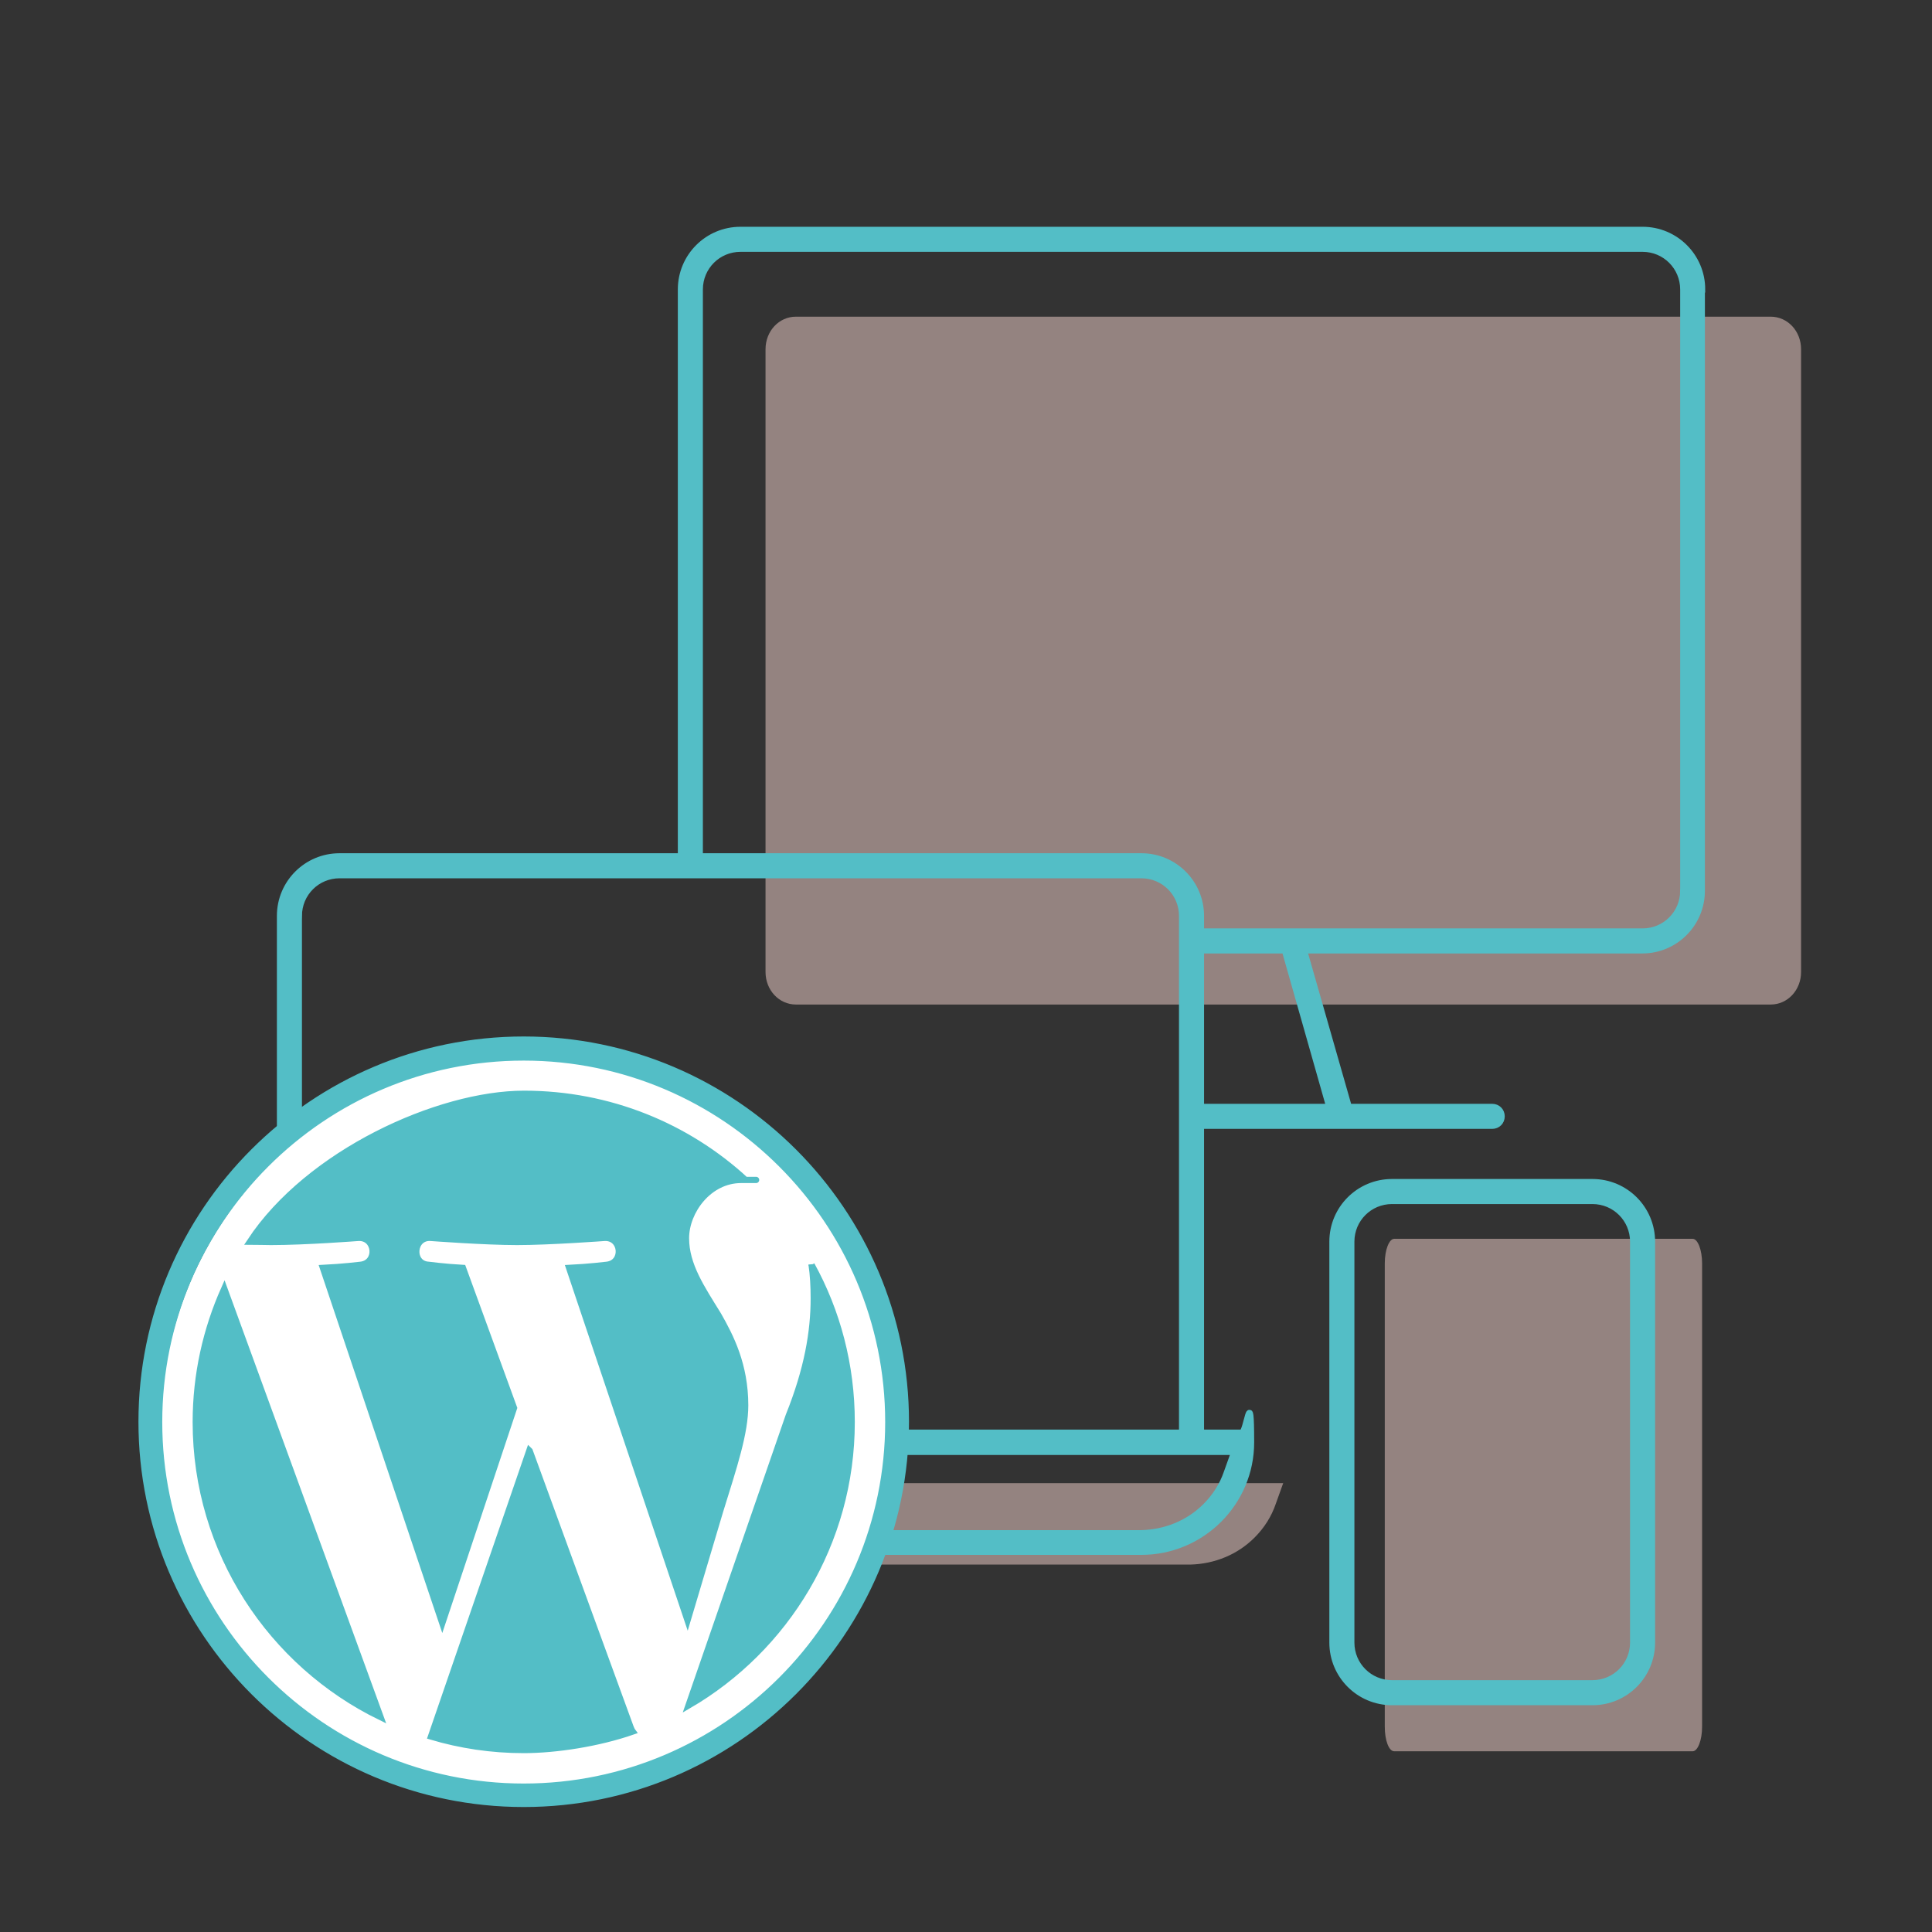
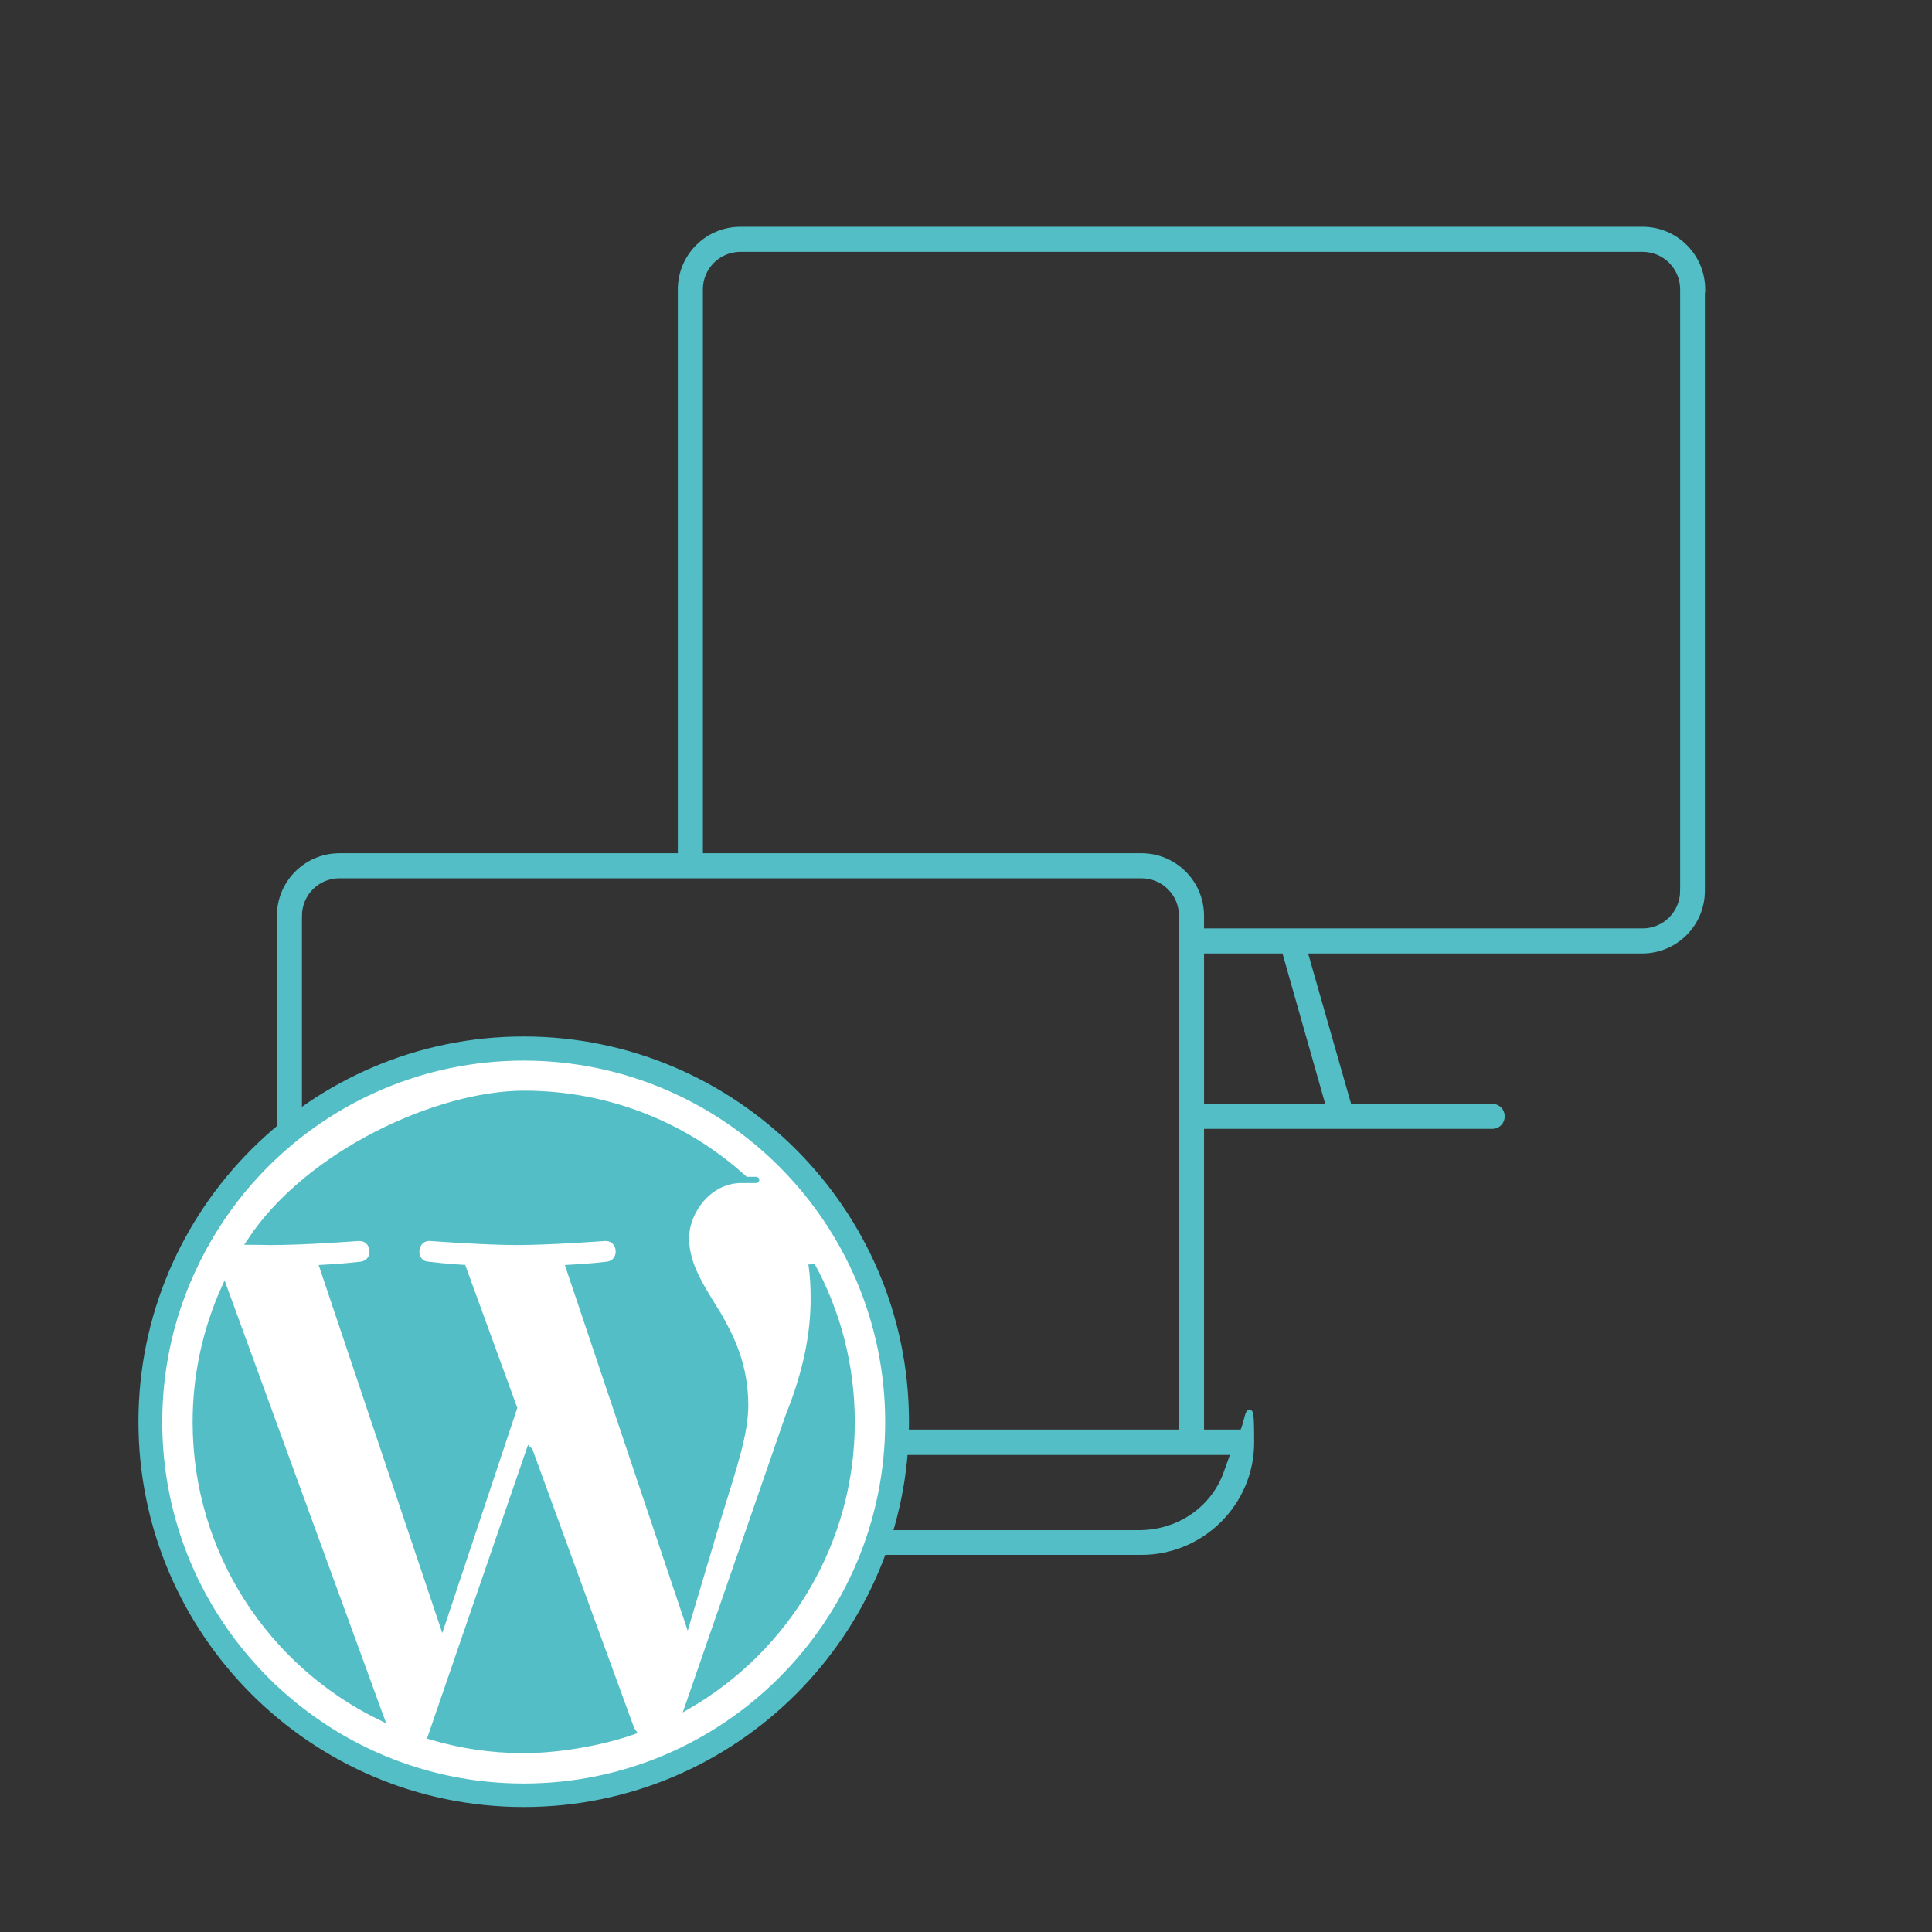
<svg xmlns="http://www.w3.org/2000/svg" version="1.1" viewBox="0 0 616.8 616.8">
  <rect x="0" y="0" width="616.8" height="616.8" fill="#333333" stroke="none" />
  <defs>
    <style>
      .cls-1 {
        fill: #53bec6;
        stroke: #53bec6;
      }

      .cls-1, .cls-2 {
        stroke-miterlimit: 10;
        stroke-width: 2px;
      }

      .cls-3 {
        fill: #f6d4ce;
        isolation: isolate;
        opacity: .5;
      }

      .cls-2 {
        fill: #fff;
        stroke: #fff;
      }
    </style>
  </defs>
  <g>
    <g id="Capa_1">
-       <path class="cls-3" d="M409.7,473.4l-2.4,6.7c-1.4,4.1-3.7,7.7-6.8,10.8-5.4,5.4-12.7,8.4-20.5,8.6H124.1c-12.2,0-23.2-7.8-27.3-19.3l-2.4-6.7h130.7v5c0,1.7,1.3,3,3,3h48c1.7,0,3-1.3,3-3v-5h130.6Z" />
-       <path class="cls-3" d="M540.4,395.5h-95.3c-1.6,0-3,3.5-3,7.8v148c0,4.3,1.3,7.8,3,7.8h95.3c1.6,0,3-3.5,3-7.8v-148c0-4.3-1.4-7.8-3-7.8Z" />
-       <path class="cls-3" d="M565.3,101.1H254.1c-5.4,0-9.7,4.6-9.7,10.4v198.8c0,5.8,4.3,10.4,9.7,10.4h311.2c5.4,0,9.7-4.6,9.7-10.4V111.5c0-5.8-4.3-10.4-9.7-10.4Z" />
      <path class="cls-1" d="M543.4,92.4c0-10.5-8.5-19-19-19H236.4c-10.5,0-19,8.5-19,19v181h-109c-10.5,0-19,8.5-19,19v165h-13c-1.7,0-3,1.3-3,3,0,19.3,15.7,35,35,35h256c19.3,0,35-15.7,35-34.9s-1.3-3.1-3-3.1h-13v-98h93c1.7,0,3-1.3,3-3s-1.3-3-3-3h-45.8l-14.3-50h108c10.5,0,19-8.5,19-19V92.4h0ZM95.4,292.4c0-7.2,5.8-13,13-13h256c7.2,0,13,5.8,13,13v165h-117c-1.7,0-3,1.3-3,3v5h-42v-5c0-1.7-1.3-3-3-3h-117s0-165,0-165ZM394.1,463.4l-2.4,6.7c-1.4,4.1-3.7,7.7-6.8,10.8-5.4,5.4-12.7,8.4-20.5,8.6H108.4c-12.2,0-23.2-7.8-27.3-19.3l-2.4-6.7h130.7v5c0,1.7,1.3,3,3,3h48c1.7,0,3-1.3,3-3v-5h130.7q0-.1,0-.1ZM424.4,353.4h-41v-50h26.8l14.2,50ZM537.4,284.4c0,7.2-5.8,13-13,13h-141v-5c0-10.5-8.5-19-19-19h-141V92.4c0-7.2,5.8-13,13-13h288c7.2,0,13,5.8,13,13v192Z" />
-       <path class="cls-1" d="M527.4,396.4c0-10.5-8.5-19-19-19h-64c-10.5,0-19,8.5-19,19v128c0,10.5,8.5,19,19,19h64c10.5,0,19-8.5,19-19v-128ZM521.4,524.4c0,7.2-5.8,13-13,13h-64c-7.2,0-13-5.8-13-13v-128c0-7.2,5.8-13,13-13h64c7.2,0,13,5.8,13,13v128Z" />
      <circle class="cls-2" cx="170.3" cy="455.7" r="118" />
      <path class="cls-1" d="M62.5,454c0,41.4,24.1,77.2,59,94.2l-49.9-136.8c-5.8,13-9.1,27.4-9.1,42.6h0ZM237.9,448.7c0-12.9-4.6-21.9-8.6-28.9-5.3-8.6-10.3-15.9-10.3-24.5s7.3-18.6,17.6-18.6.9,0,1.4,0c-18.6-17.1-43.4-27.5-70.7-27.5s-68.8,18.8-87.5,47.2c2.5,0,4.8.1,6.7.1,11,0,27.9-1.3,27.9-1.3,5.6-.3,6.3,8,.7,8.6,0,0-5.7.7-12,1l38.1,113.4,22.9-68.7-16.3-44.7c-5.6-.3-11-1-11-1-5.6-.3-5-9,.7-8.6,0,0,17.3,1.3,27.6,1.3s27.9-1.3,27.9-1.3c5.6-.3,6.3,8,.7,8.6,0,0-5.7.7-12,1l37.8,112.5,10.4-34.9c4.5-14.5,8-24.9,8-33.8h0ZM169,463.1l-31.4,91.3c9.4,2.8,19.3,4.3,29.6,4.3s23.9-2.1,34.8-5.9c-.3-.4-.5-.9-.7-1.4l-32.2-88.2h0ZM259.1,403.7c.5,3.3.7,6.9.7,10.8,0,10.6-2,22.6-8,37.5l-32,92.5c31.1-18.1,52.1-51.9,52.1-90.5,0-18.2-4.6-35.3-12.8-50.2h0ZM167.2,331.9c-67.3,0-122,54.7-122,122s54.7,122,122,122,122-54.7,122-122c0-67.3-54.8-122-122-122h0ZM167.2,570.4c-64.2,0-116.4-52.2-116.4-116.4s52.2-116.4,116.4-116.4,116.4,52.2,116.4,116.4-52.2,116.4-116.4,116.4h0Z" />
    </g>
  </g>
</svg>